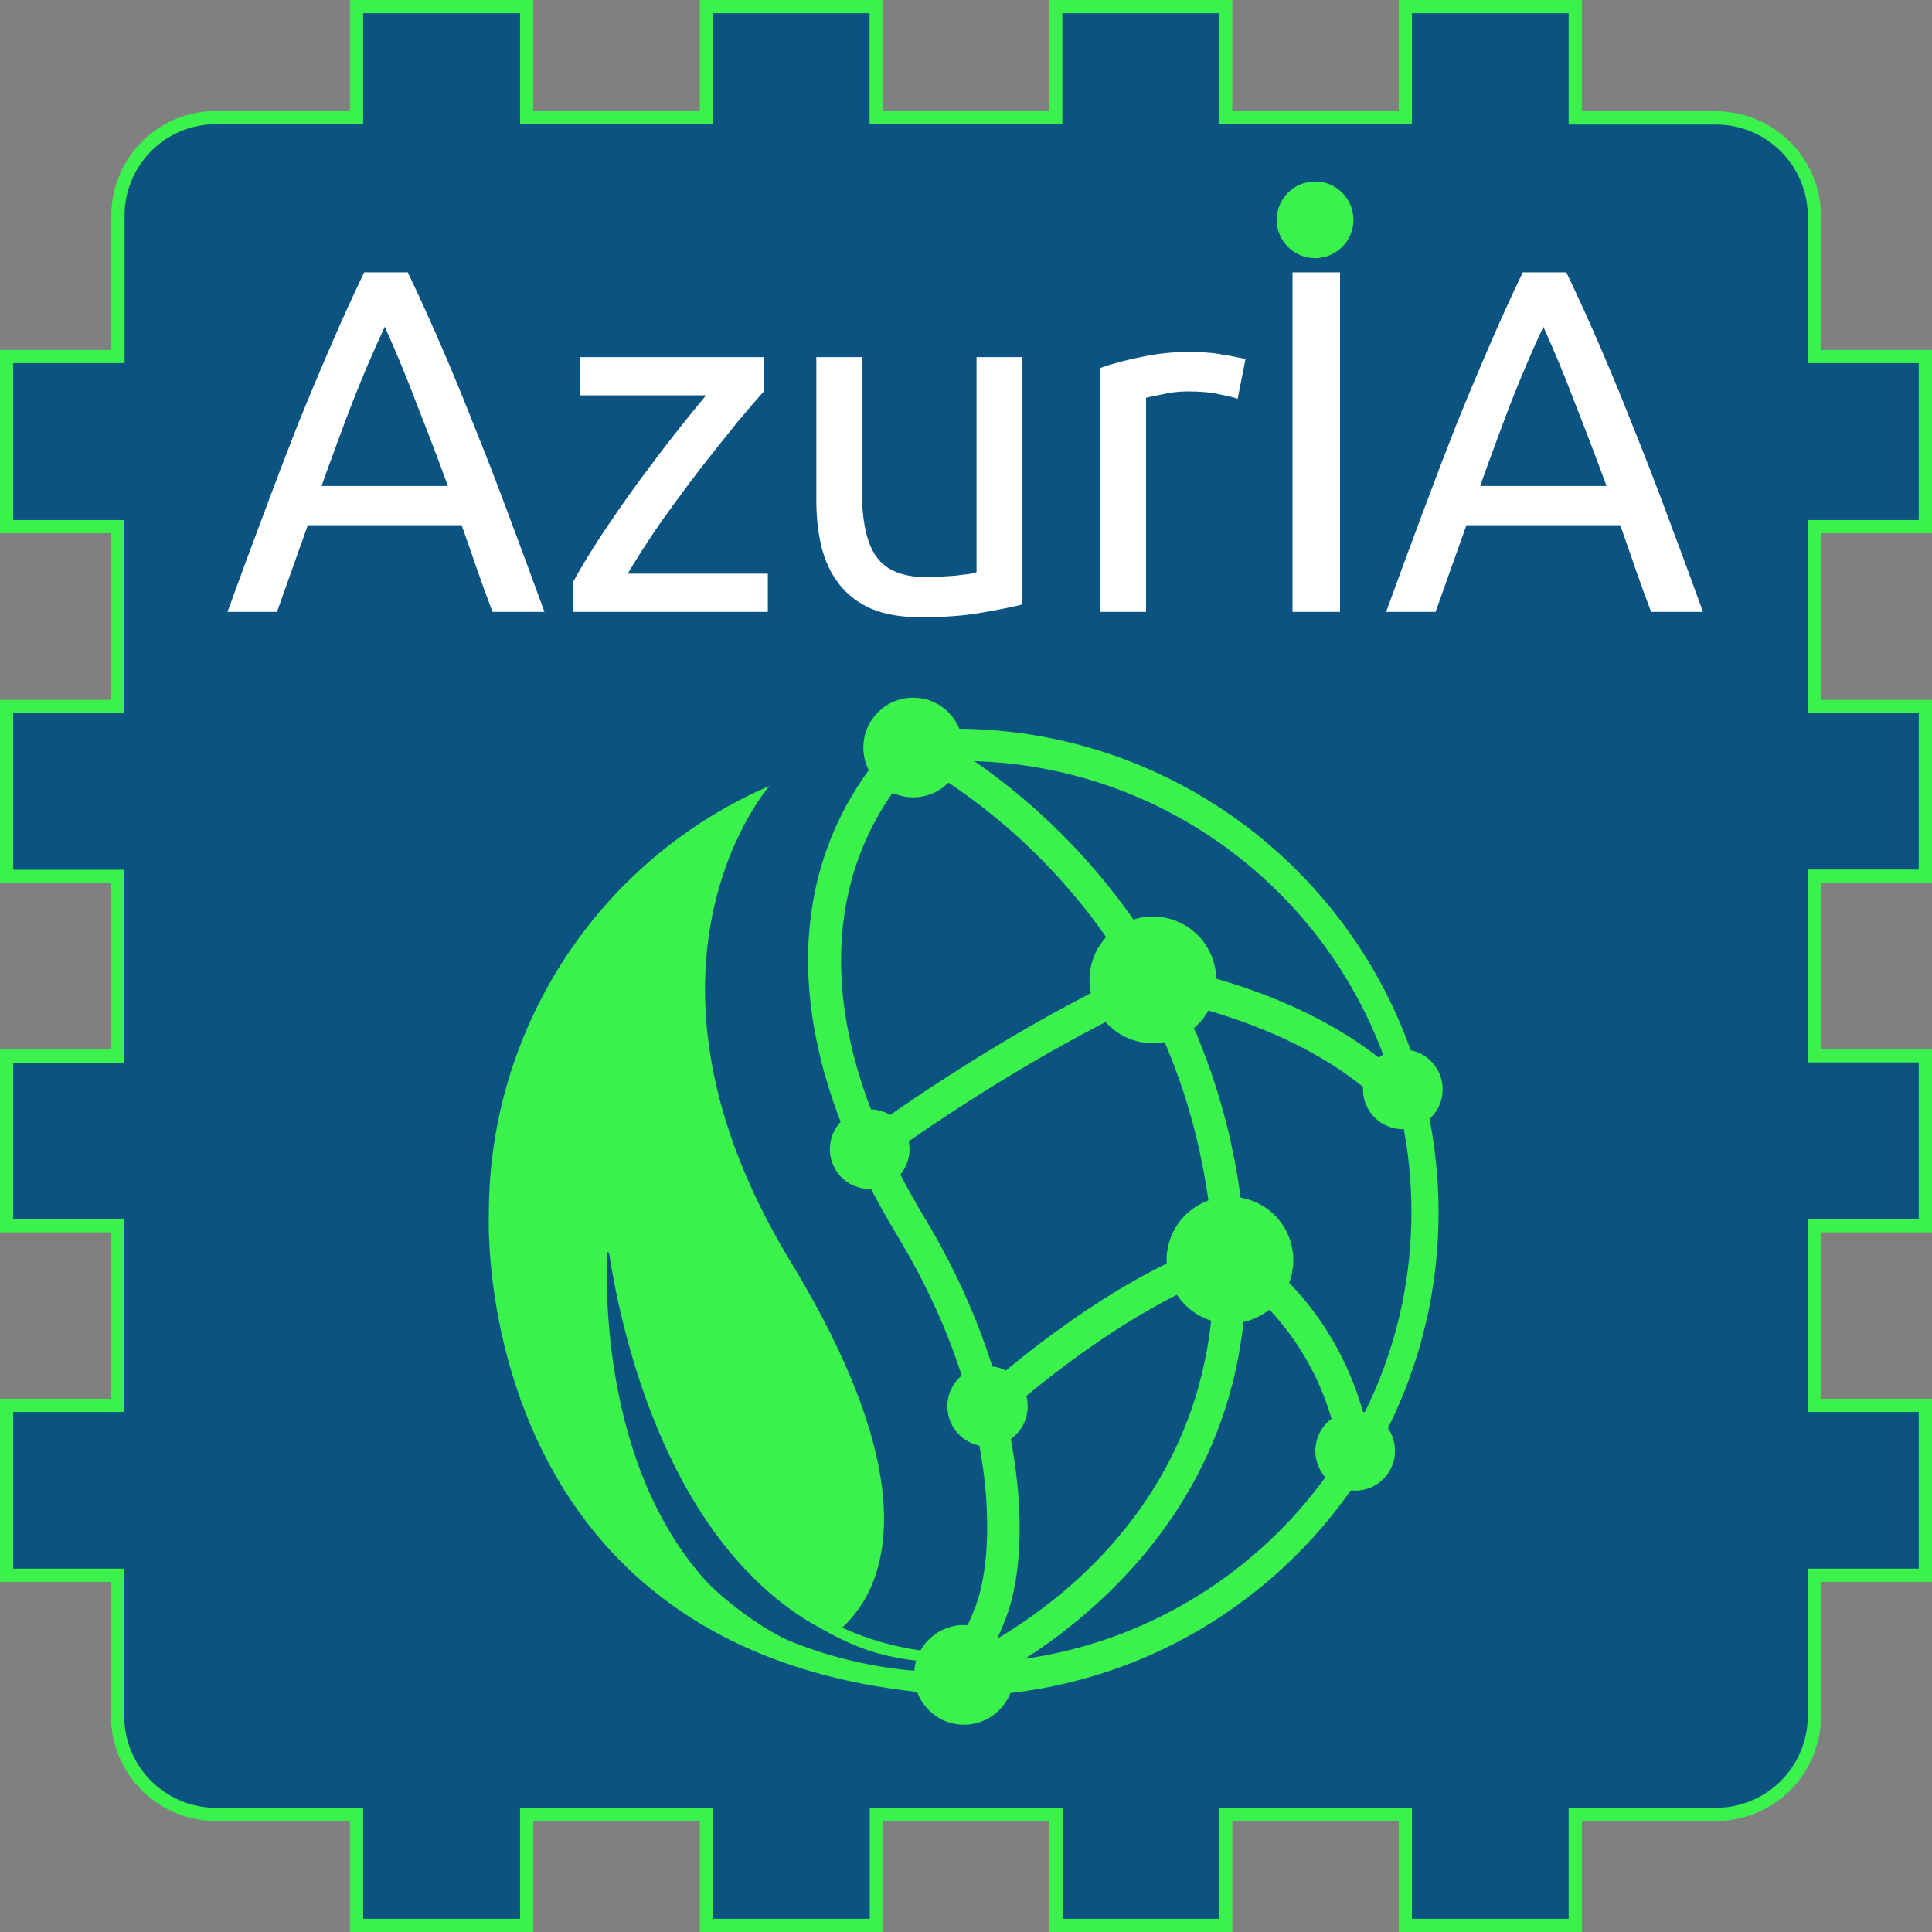
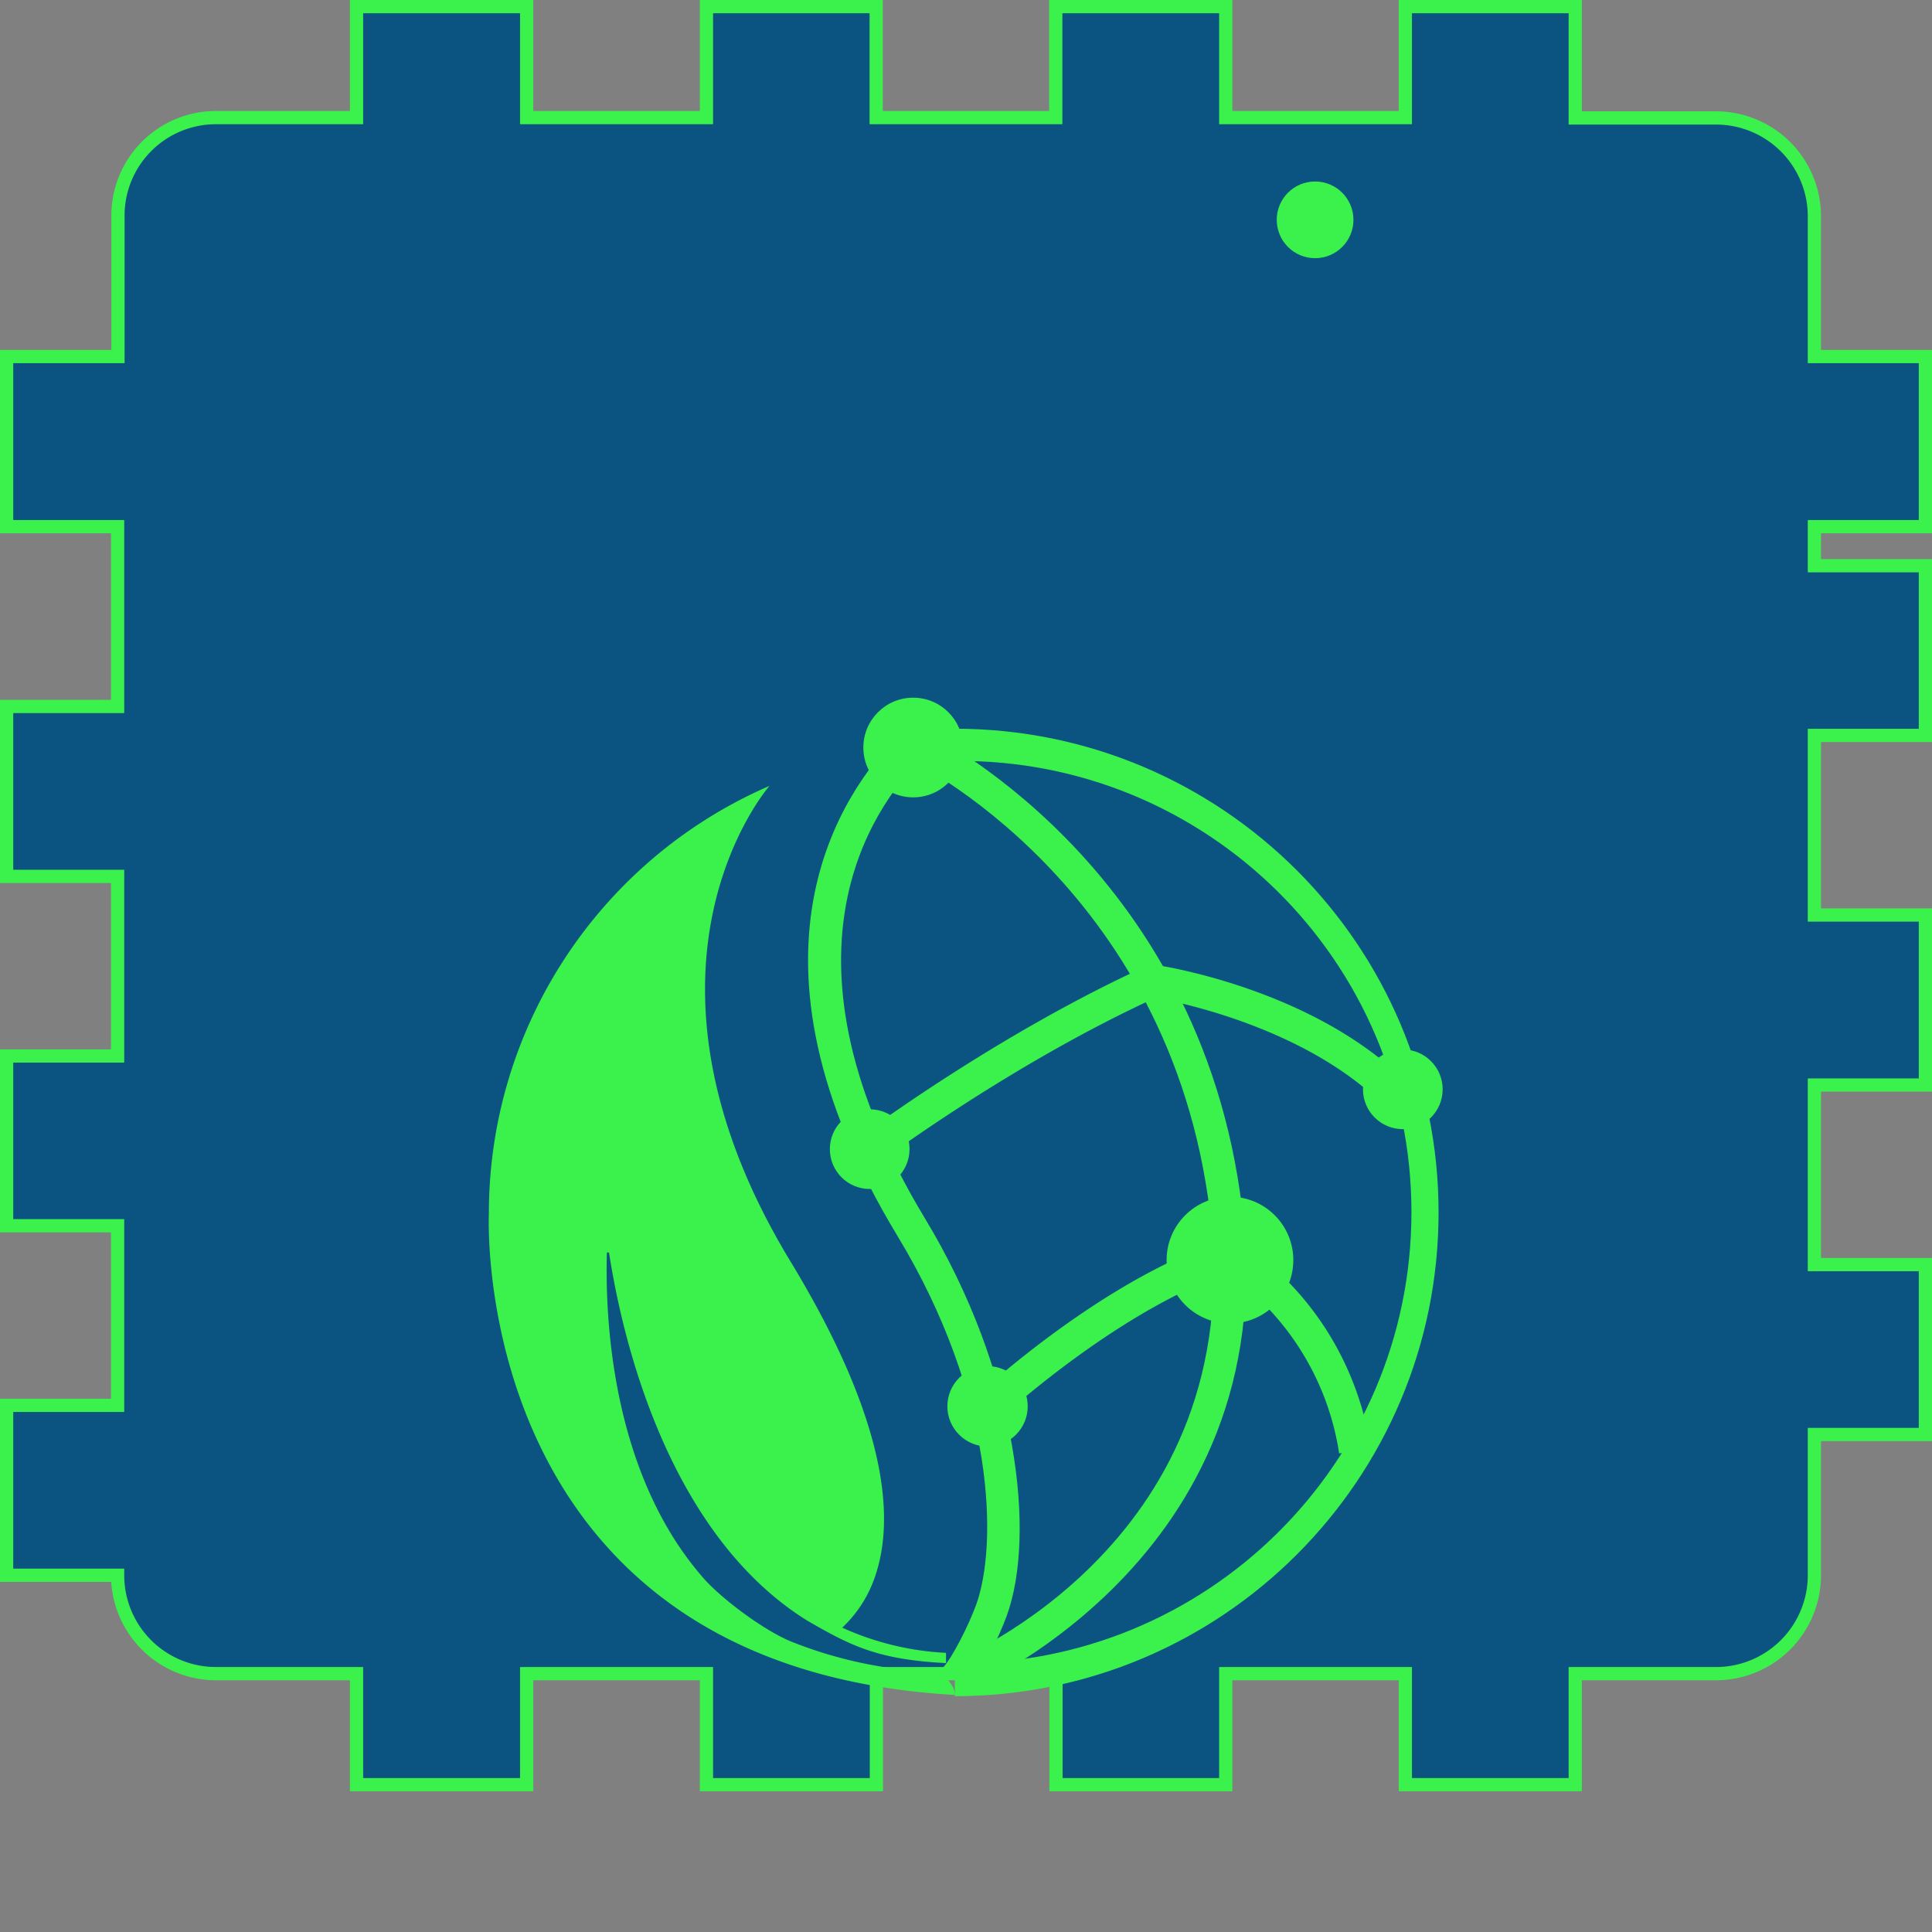
<svg xmlns="http://www.w3.org/2000/svg" xmlns:ns1="http://sodipodi.sourceforge.net/DTD/sodipodi-0.dtd" xmlns:ns2="http://www.inkscape.org/namespaces/inkscape" viewBox="0 0 276.06 276.06" id="svg860" ns1:docname="Logo Azuria - figuratif - TextToPath - border.svg" ns2:version="1.1 (c68e22c387, 2021-05-23)" width="276.06" height="276.06">
  <rect x="0" y="0" width="276.06" height="276.06" fill="#808080" stroke="none" />
  <defs id="defs864" />
-   <path fill="#0b5481" d="m 275.115,75.255 v -24.31 h -15.86 v -20.09 a 14.06,14.06 0 0 0 -14.06,-14 h -20.11 V 0.945 h -24.28 V 16.805 h -25.66 V 0.945 h -24.29 V 16.805 h -25.66 V 0.945 h -24.25 V 16.805 H 75.255 V 0.945 h -24.31 V 16.805 h -20.09 a 14,14 0 0 0 -14,14.05 v 20.09 H 0.945 v 24.31 H 16.805 V 100.945 H 0.945 v 24.28 H 16.805 v 25.66 H 0.945 v 24.26 H 16.805 v 25.66 H 0.945 v 24.28 H 16.805 v 20.11 a 14.06,14.06 0 0 0 14.05,14.06 h 20.09 v 15.86 h 24.31 v -15.86 h 25.69 v 15.86 h 24.28 v -15.86 h 25.66 v 15.86 h 24.26 v -15.86 h 25.66 v 15.86 h 24.28 v -15.86 h 20.11 a 14.07,14.07 0 0 0 14.06,-14.06 v -20.11 h 15.86 v -24.28 h -15.86 v -25.66 h 15.86 v -24.29 h -15.86 v -25.66 h 15.86 v -24.25 h -15.86 V 75.255 Z" id="path824" style="stroke:#3af24b;stroke-width:1.89;stroke-miterlimit:4;stroke-dasharray:none;stroke-opacity:1" />
+   <path fill="#0b5481" d="m 275.115,75.255 v -24.31 h -15.86 v -20.09 a 14.06,14.06 0 0 0 -14.06,-14 h -20.11 V 0.945 h -24.28 V 16.805 h -25.66 V 0.945 h -24.29 V 16.805 h -25.66 V 0.945 h -24.25 V 16.805 H 75.255 V 0.945 h -24.31 V 16.805 h -20.09 a 14,14 0 0 0 -14,14.05 v 20.09 H 0.945 v 24.31 H 16.805 V 100.945 H 0.945 v 24.28 H 16.805 v 25.66 H 0.945 v 24.26 H 16.805 v 25.66 H 0.945 v 24.28 H 16.805 a 14.06,14.06 0 0 0 14.05,14.06 h 20.09 v 15.86 h 24.31 v -15.86 h 25.69 v 15.86 h 24.28 v -15.86 h 25.66 v 15.86 h 24.26 v -15.86 h 25.66 v 15.86 h 24.28 v -15.86 h 20.11 a 14.07,14.07 0 0 0 14.06,-14.06 v -20.11 h 15.86 v -24.28 h -15.86 v -25.66 h 15.86 v -24.29 h -15.86 v -25.66 h 15.86 v -24.25 h -15.86 V 75.255 Z" id="path824" style="stroke:#3af24b;stroke-width:1.89;stroke-miterlimit:4;stroke-dasharray:none;stroke-opacity:1" />
  <g fill="#3af24b" transform="matrix(0.92,0,0,0.92,11.894,19.769)" id="g852">
-     <circle cx="136.79" cy="238.64" r="7.74" id="circle826" />
    <ellipse cx="128.9" cy="94.61" rx="7.739" ry="7.74" id="ellipse828" />
    <path d="m 135.37,241.91 v -5.06 c 39.029,0.466 70.917,-31.044 70.917,-70.075 0,-39.031 -31.888,-70.541 -70.917,-70.075 v -5.01 c 41.493,0 75.13,33.637 75.13,75.13 0,41.493 -33.637,75.13 -75.13,75.13 z" id="path830" />
    <path d="m 133.8,238.23 a 66.62,66.62 0 0 1 -23.44,-4.6 C 106,231.99 99.17,226.84 96.42,223.72 81.14,206.41 81.15,180.39 81.32,173.19 c 0,-0.24 0.36,-0.24 0.36,0 1.25,7.88 7.165,42.286 30.72,57 6.78,3.915 10.988,6.092 21.6,6.62 v -1.59 a 44.22,44.22 0 0 1 -16.12,-3.91 19.43,19.43 0 0 0 4.62,-6.67 c 3.9,-9.43 2.61,-25.06 -12.64,-50.18 -27.32,-45 -4.19,-72.84 -3.28,-73.89 C 80.11,112.047 62.987,138.15 63,167 c 0,0 -3.36,70.46 72.38,74.76 0,-1.563 -1.58,-2.547 -1.58,-3.53 z" id="path832" />
    <path d="m 137.29,240.89 -3.72,-3.42 c 1.44,-1.57 3.92,-6.47 5.09,-9.66 3.4,-9.3 3,-32.28 -12.23,-57.39 -26.37,-43.6 -8.59,-68.93 0.27,-77.79 0.894,0.894 2.626,2.636 3.57,3.58 -8,8 -24,31.05 0.49,71.59 14.41,23.84 17.27,49.11 12.64,61.76 -1.16,3.15 -3.9,8.93 -6.11,11.33 z" id="path834" />
    <path d="m 136.37,241.53 -1.88,-4.69 c 1.91,-0.77 46.65,-19.35 40.51,-70 -6.21,-51.11 -46.75,-70.42 -47.16,-70.61 L 130,91.69 c 0.43,0.2 43.5,20.6 50,74.59 6.63,54.51 -43.13,75.05 -43.63,75.25 z" id="path836" />
    <path d="m 123.69,159 -3,-4 c 0.21,-0.16 21.21,-15.85 44.42,-26.43 0.508,-0.321 0.847,-0.277 1.41,-0.2 1.13,0.17 27.65,4.21 41.74,21.21 l -3.89,3.23 c -11.63,-14 -33.63,-18.56 -37.86,-19.32 -22.46,10.31 -42.61,25.36 -42.82,25.51 z m 71.37,45.25 a 41.93,41.93 0 0 0 -17.34,-28 c -17.41,6.05 -35.36,22.63 -35.55,22.8 l -3.44,-3.7 c 0.8,-0.74 19.71,-18.22 38.54,-24.28 0.876,-0.424 1.15,-0.248 1.95,0.19 0.69,0.38 17.05,9.55 20.79,32.17 z" id="path838" />
-     <circle cx="166.13" cy="130.7" r="9.84" id="circle840" />
    <circle cx="178.1" cy="174.22" r="9.84" id="circle842" />
    <circle cx="204.947" cy="147.697" r="6.187" id="circle844" />
-     <circle cx="197.55" cy="203.845" r="6.187" id="circle846" />
    <circle cx="140.45" cy="196.93" r="6.24" id="circle848" />
    <circle cx="122.147" cy="156.989" r="6.187" id="circle850" />
  </g>
  <circle cx="187.911" cy="31.411" r="5.48" fill="#3af24b" id="circle854" />
  <g fill="#ffffff" id="g858" transform="translate(0.945,0.945)">
-     <path d="m 69.43,86.486 q -1.19,-3.15 -2.24,-6.16 -1.05,-3.08 -2.17,-6.23 H 43.04 l -4.41,12.39 h -7.07 q 2.8,-7.7 5.25,-14.21 2.45,-6.58 4.76,-12.46 2.38,-5.88 4.69,-11.2 2.31,-5.39 4.83,-10.64 h 6.23 q 2.52,5.25 4.83,10.64 2.31,5.32 4.62,11.2 2.38,5.88 4.83,12.46 2.45,6.51 5.25,14.21 z m -6.37,-17.99 q -2.24,-6.09 -4.48,-11.76 -2.17,-5.74 -4.55,-10.99 -2.45,5.25 -4.69,10.99 -2.17,5.67 -4.34,11.76 z m 45.15,-13.51 q -1.47,1.61 -3.92,4.55 -2.38,2.94 -5.18,6.51 -2.73,3.57 -5.53,7.49 -2.73,3.92 -4.83,7.49 h 20.02 v 5.46 H 80.98 v -4.34 q 1.68,-3.08 4.13,-6.79 2.45,-3.71 5.11,-7.35 2.73,-3.71 5.25,-6.93 2.59,-3.29 4.48,-5.53 H 81.96 v -5.46 h 26.25 z m 36.89,30.45 q -2.24,0.56 -5.95,1.19 -3.64,0.63 -8.47,0.63 -4.2,0 -7.07,-1.19 -2.87,-1.26 -4.62,-3.5 -1.75,-2.24 -2.52,-5.25 -0.77,-3.08 -0.77,-6.79 v -20.44 h 6.51 v 19.04 q 0,6.65 2.1,9.52 2.1,2.87 7.07,2.87 1.05,0 2.17,-0.07 1.12,-0.07 2.1,-0.14 0.98,-0.14 1.75,-0.21 0.84,-0.14 1.19,-0.28 v -30.73 h 6.51 z m 24.64,-36.12 q 0.84,0 1.89,0.14 1.12,0.07 2.17,0.28 1.05,0.14 1.89,0.35 0.91,0.14 1.33,0.28 l -1.12,5.67 q -0.77,-0.28 -2.59,-0.63 -1.75,-0.42 -4.55,-0.42 -1.82,0 -3.64,0.42 -1.75,0.35 -2.31,0.49 v 30.59 h -6.51 v -34.86 q 2.31,-0.84 5.74,-1.54 3.43,-0.77 7.7,-0.77 z m 14,-11.34 h 6.79 v 48.51 h -6.79 z m 51.24,48.51 q -1.19,-3.15 -2.24,-6.16 -1.05,-3.08 -2.17,-6.23 h -21.98 l -4.41,12.39 h -7.07 q 2.8,-7.7 5.25,-14.21 2.45,-6.58 4.76,-12.46 2.38,-5.88 4.69,-11.2 2.31,-5.39 4.83,-10.64 h 6.23 q 2.52,5.25 4.83,10.64 2.31,5.32 4.62,11.2 2.38,5.88 4.83,12.46 2.45,6.51 5.25,14.21 z m -6.37,-17.99 q -2.24,-6.09 -4.48,-11.76 -2.17,-5.74 -4.55,-10.99 -2.45,5.25 -4.69,10.99 -2.17,5.67 -4.34,11.76 z" id="path856" />
-   </g>
+     </g>
</svg>